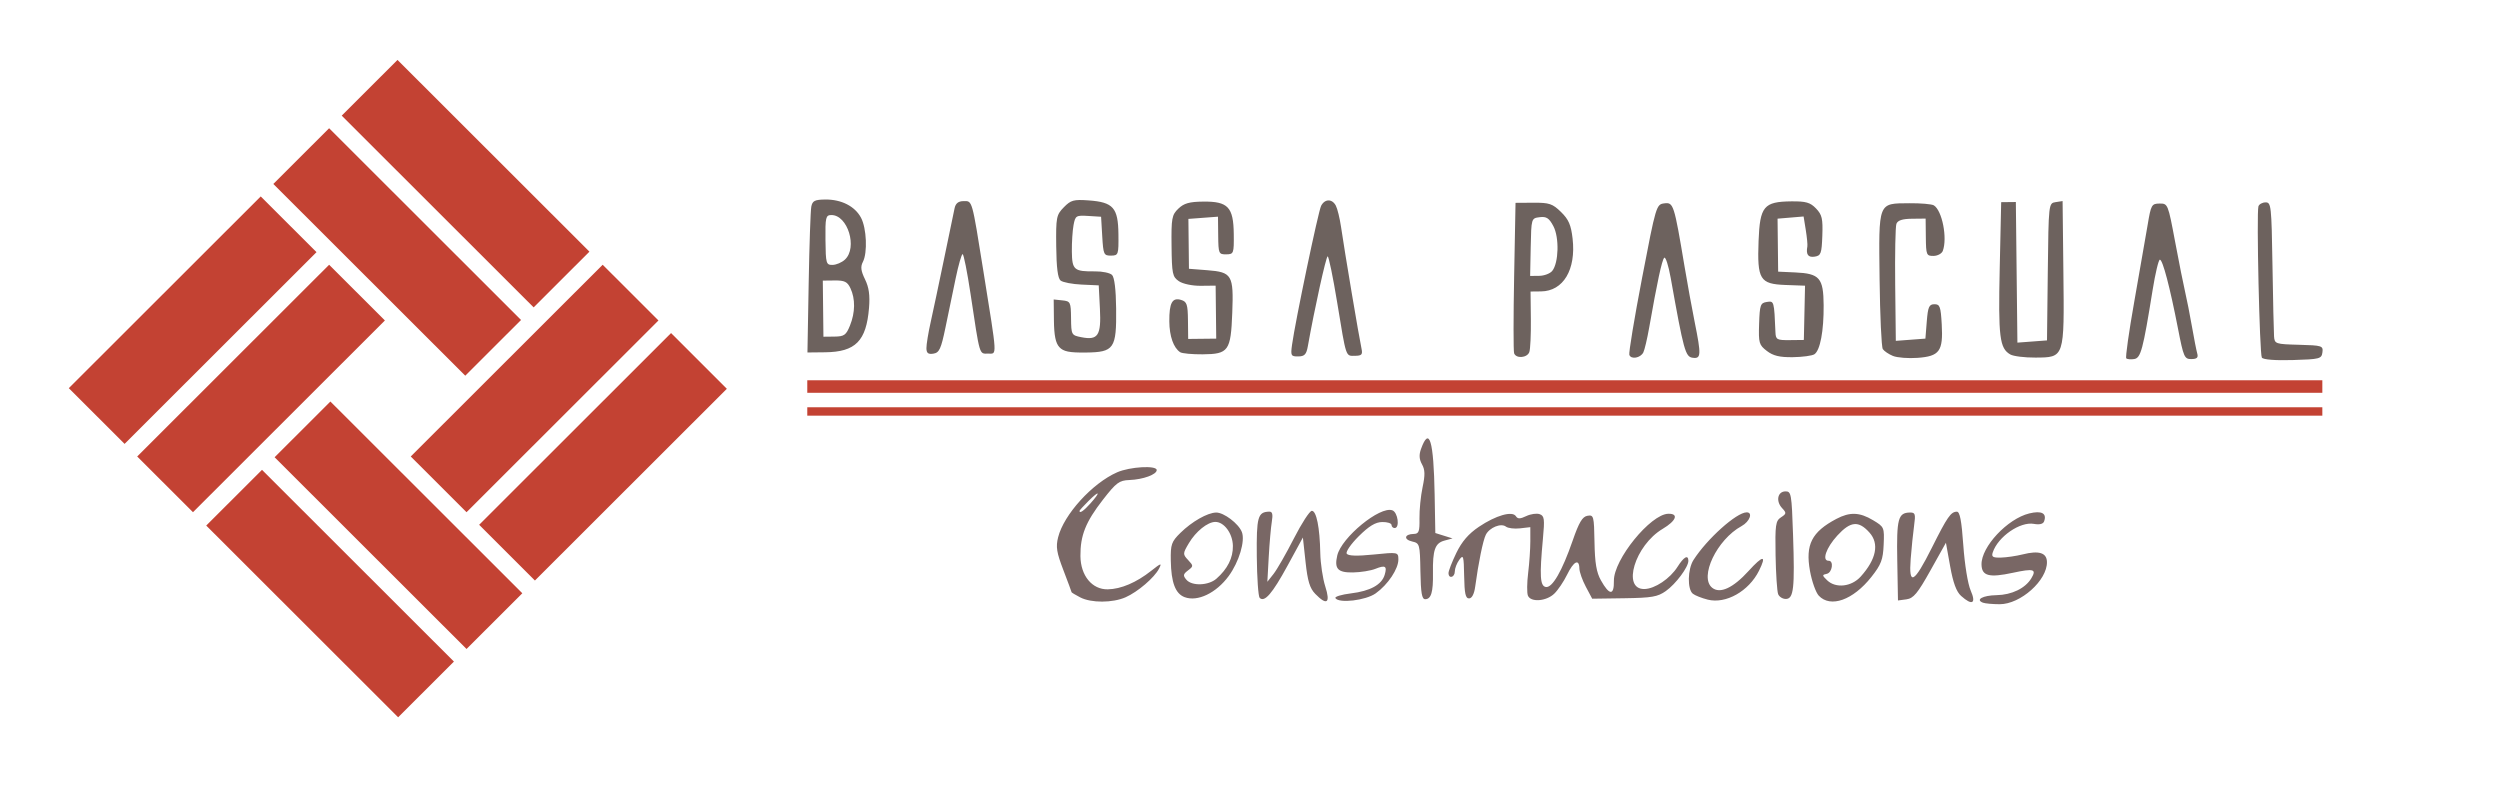
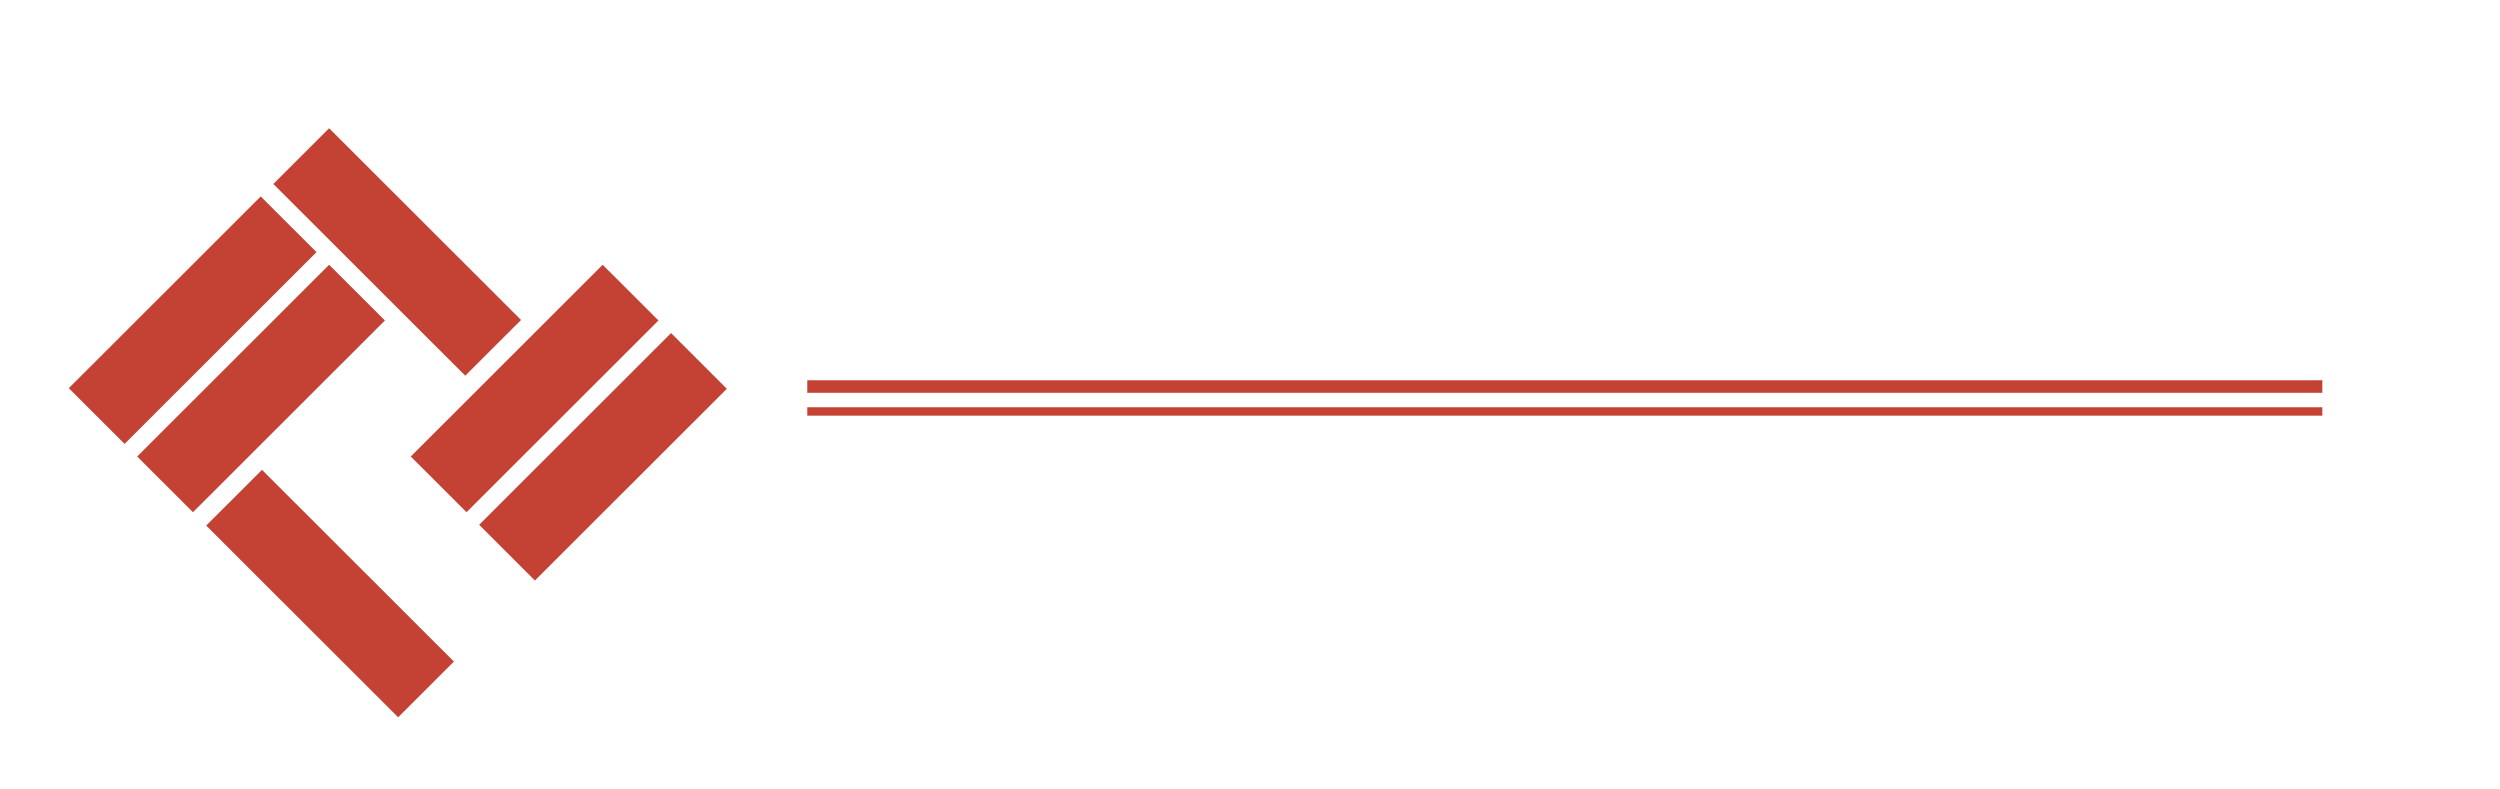
<svg xmlns="http://www.w3.org/2000/svg" xmlns:ns1="http://www.serif.com/" width="100%" height="100%" viewBox="0 0 802 253" version="1.1" xml:space="preserve" style="fill-rule:evenodd;clip-rule:evenodd;stroke-linejoin:round;stroke-miterlimit:1.5;">
  <g id="Mesa-de-trabajo1" ns1:id="Mesa de trabajo1" transform="matrix(1.111,0,0,1,0,0)">
    <rect x="0" y="0" width="722" height="253" style="fill:none;" />
    <g transform="matrix(0.637,-0.707,0.637,0.707,-45.726,126.664)">
      <g>
        <g transform="matrix(1,-1.11022e-16,1.11022e-16,1.204,31,-93.303)">
          <rect x="22" y="119" width="87" height="21" style="fill:rgb(195,66,51);" />
        </g>
        <g transform="matrix(1,-1.11022e-16,1.11022e-16,1.204,31,-62.303)">
          <rect x="22" y="119" width="87" height="21" style="fill:rgb(195,66,51);" />
        </g>
      </g>
      <g transform="matrix(1,0,0,1,66,93)">
        <g transform="matrix(1,-1.11022e-16,1.11022e-16,1.204,27,-93.303)">
          <rect x="22" y="119" width="87" height="21" style="fill:rgb(195,66,51);" />
        </g>
        <g transform="matrix(1,-1.11022e-16,1.11022e-16,1.204,27,-62.303)">
          <rect x="22" y="119" width="87" height="21" style="fill:rgb(195,66,51);" />
        </g>
      </g>
      <g transform="matrix(6.12323e-17,-1,1,6.12323e-17,95.711,190)">
        <g transform="matrix(1,-1.11022e-16,1.11022e-16,1.204,31,-93.303)">
          <rect x="22" y="119" width="87" height="21" style="fill:rgb(195,66,51);" />
        </g>
        <g transform="matrix(1,-1.11022e-16,1.11022e-16,1.204,31,-62.303)">
-           <rect x="22" y="119" width="87" height="21" style="fill:rgb(195,66,51);" />
-         </g>
+           </g>
      </g>
      <g transform="matrix(6.12323e-17,-1,1,6.12323e-17,3,252.289)">
        <g transform="matrix(1,-1.11022e-16,1.11022e-16,1.204,31,-93.303)">
          <rect x="22" y="119" width="87" height="21" style="fill:rgb(195,66,51);" />
        </g>
        <g transform="matrix(1,-1.11022e-16,1.11022e-16,1.204,31,-62.303)">
-           <rect x="22" y="119" width="87" height="21" style="fill:rgb(195,66,51);" />
-         </g>
+           </g>
      </g>
    </g>
    <g transform="matrix(0.9,-0.011,0.01,1,226.511,62.926)">
-       <path d="M473.359,56.995C472.645,55.841 472.128,10.545 472.805,8.474C473.03,7.787 474.066,7.224 475.107,7.224C476.899,7.224 477.005,8.307 477.098,27.474C477.153,38.612 477.265,48.849 477.349,50.224C477.495,52.637 477.771,52.734 485.314,53.017C492.727,53.295 493.112,53.424 492.814,55.517C492.518,57.597 491.966,57.734 483.26,57.895C477.59,58 473.765,57.652 473.359,56.995ZM429.863,56.753C429.557,56.448 430.816,48.217 432.659,38.461C434.502,28.706 436.55,17.687 437.209,13.974C438.338,7.61 438.561,7.224 441.097,7.224C443.755,7.224 443.815,7.377 445.942,19.474C447.127,26.212 448.501,33.524 448.996,35.724C449.49,37.924 450.408,42.874 451.036,46.724C451.664,50.574 452.392,54.512 452.656,55.474C453.015,56.785 452.537,57.224 450.751,57.224C448.524,57.224 448.249,56.581 446.58,47.474C444.126,34.077 441.904,25.224 440.996,25.224C440.578,25.224 439.48,29.612 438.556,34.974C435.256,54.113 434.533,56.7 432.394,57.016C431.307,57.177 430.168,57.059 429.863,56.753ZM355.028,55.165C353.669,54.593 352.213,53.584 351.793,52.924C351.374,52.264 351.024,42.194 351.015,30.545C350.997,5.488 350.703,6.216 360.821,6.239C364.495,6.248 368.034,6.594 368.687,7.01C371.331,8.691 372.967,17.54 371.393,21.642C371.059,22.512 369.709,23.224 368.393,23.224C366.135,23.224 366,22.886 366,17.224L366,11.224L361.607,11.224C358.524,11.224 357.033,11.696 356.607,12.806C356.273,13.676 356,22.475 356,32.361L356,50.334L360.75,50.029L365.5,49.724L366,44.224C366.424,39.557 366.803,38.724 368.5,38.724C370.265,38.724 370.534,39.487 370.79,45.228C371.174,53.828 369.986,55.43 362.9,55.87C359.93,56.055 356.388,55.738 355.028,55.165ZM392.695,55.113C389.262,53.116 388.857,49.511 389.588,27.502L390.295,6.224L395,6.224L395,51.334L399.75,51.029L404.5,50.724L405,28.724C405.497,6.843 405.512,6.722 407.75,6.405L410,6.085L410,28.932C410,56.501 410.089,56.24 400.693,56.194C397.287,56.177 393.688,55.691 392.695,55.113ZM270.464,53.895C270.237,53.251 272.204,42.149 274.834,29.224C279.549,6.062 279.655,5.72 282.226,5.416C285.164,5.068 285.372,5.744 288.489,25.724C289.348,31.224 290.714,39.221 291.525,43.494C293.569,54.261 293.492,55.434 290.773,55.044C288.434,54.708 287.926,52.779 284.015,29.38C283.34,25.341 282.43,22.416 281.992,22.88C281.239,23.68 279.66,30.642 276.927,45.224C276.257,48.799 275.375,52.365 274.967,53.149C274.03,54.947 271.011,55.447 270.464,53.895ZM314.592,53.117C312.101,51.158 311.934,50.547 312.207,44.367C312.473,38.344 312.71,37.694 314.75,37.405C317.105,37.07 317.1,37.051 317.421,47.224C317.493,49.509 317.888,49.724 322,49.724L326.5,49.724L327.076,32.321L320.813,32.023C312.583,31.63 311.721,30.183 312.331,17.776C312.875,6.729 314.146,5.224 322.936,5.224C327.655,5.224 329.039,5.637 330.877,7.593C332.782,9.621 333.059,10.879 332.801,16.343C332.53,22.091 332.277,22.756 330.25,23.044C328.153,23.341 327.445,22.319 327.96,19.739C328.068,19.197 327.865,16.811 327.509,14.435L326.861,10.116L318.5,10.724L318.5,27.724L323.988,28.035C331.799,28.477 333.006,29.899 332.976,38.629C332.948,46.909 331.693,53.169 329.822,54.355C329.095,54.816 325.973,55.2 322.885,55.209C318.673,55.22 316.6,54.698 314.592,53.117ZM233.51,52.974C233.276,52.287 233.402,41.149 233.792,28.224L234.5,4.724L240.256,4.75C245.322,4.772 246.378,5.141 249.06,7.823C251.485,10.247 252.225,12.002 252.679,16.403C253.708,26.375 249.509,33.224 242.365,33.224L239,33.224L239,42.142C239,47.047 238.727,51.772 238.393,52.642C237.672,54.52 234.121,54.761 233.51,52.974ZM246.028,26.691C248.145,24.14 248.444,15.983 246.554,12.329C245.209,9.727 244.364,9.162 242.193,9.413C239.509,9.723 239.499,9.757 239.212,18.974L238.925,28.224L241.84,28.224C243.443,28.224 245.328,27.534 246.028,26.691ZM162.296,49.474C163.418,41.946 171.202,6.714 172.123,4.994C173.334,2.731 175.669,2.721 176.837,4.974C177.336,5.937 178.048,8.974 178.42,11.724C179.533,19.961 183.808,47.21 184.578,50.974C184.959,52.84 184.602,53.224 182.488,53.224C179.406,53.224 179.694,54.115 176.918,35.974C175.676,27.862 174.383,21.224 174.043,21.224C173.528,21.224 169.636,37.98 167.365,49.974C166.866,52.613 166.278,53.224 164.243,53.224C161.914,53.224 161.776,52.959 162.296,49.474ZM126.4,51.459C124.273,50.039 123,46.308 123.015,41.54C123.034,35.584 124.046,33.787 126.875,34.684C128.727,35.272 129,36.121 129,41.291L129,47.224L138,47.224L138,30.224L133.223,30.224C130.517,30.224 127.481,29.549 126.223,28.667C124.184,27.239 124,26.303 124,17.342C124,8.423 124.202,7.383 126.315,5.398C128.13,3.692 129.853,3.224 134.314,3.224C142.277,3.224 144,5.092 144,13.724C144,19.991 143.91,20.224 141.5,20.224C139.109,20.224 139,19.961 139,14.169L139,8.114L129.5,8.724L129.5,24.724L135.345,25.244C143.311,25.952 143.838,26.868 143.239,38.975C142.632,51.248 141.917,52.23 133.595,52.209C130.243,52.2 127.005,51.863 126.4,51.459ZM45,49.249C45,48.086 45.655,44.343 46.456,40.93C47.257,37.517 49.289,28.424 50.97,20.724C52.652,13.024 54.255,5.712 54.533,4.474C54.885,2.906 55.766,2.224 57.44,2.224C60.286,2.224 60.085,1.484 63.543,24.724C67.772,53.144 67.685,51.224 64.751,51.224C61.879,51.224 62.16,52.226 59.342,31.974C58.366,24.962 57.289,19.224 56.947,19.224C56.606,19.224 55.562,22.712 54.628,26.974C53.693,31.237 52.141,38.324 51.179,42.724C49.681,49.573 49.111,50.77 47.215,51.044C45.526,51.287 45,50.861 45,49.249ZM87.655,49.395C86.46,48.075 86,45.695 86,40.829L86,34.091L88.75,34.408C91.375,34.71 91.5,34.972 91.5,40.172C91.5,45.507 91.566,45.633 94.736,46.292C100.089,47.406 101.143,45.827 100.798,37.202L100.5,29.724L95.03,29.414C92.022,29.244 88.984,28.626 88.28,28.042C87.397,27.309 87,23.9 87,17.056C87,7.731 87.155,6.978 89.572,4.561C91.852,2.281 92.76,2.039 97.557,2.437C105.455,3.092 107,4.882 107,13.379C107,19.978 106.912,20.224 104.548,20.224C102.238,20.224 102.078,19.861 101.798,13.974L101.5,7.724L97.385,7.423C93.476,7.137 93.239,7.281 92.635,10.298C92.286,12.045 92,15.845 92,18.742C92,24.686 92.613,25.224 99.382,25.224C101.702,25.224 104.14,25.764 104.8,26.424C105.566,27.19 106,31.086 106,37.202C106,50.105 105.209,51.224 96.098,51.224C90.792,51.224 88.949,50.825 87.655,49.395ZM7.461,27.974C7.815,15.737 8.315,4.712 8.571,3.474C8.962,1.59 9.694,1.224 13.069,1.224C18.246,1.224 22.565,3.482 24.483,7.191C26.243,10.594 26.486,18.447 24.923,21.368C24.1,22.905 24.248,24.226 25.547,26.965C26.782,29.566 27.106,32.082 26.73,36.137C25.746,46.757 22.245,50.224 12.504,50.224L6.817,50.224L7.461,27.974ZM20.551,41.756C22.3,37.57 22.405,33.208 20.839,29.771C19.889,27.685 18.983,27.224 15.839,27.224L12,27.224L12,45.224L15.551,45.224C18.658,45.224 19.283,44.79 20.551,41.756ZM19.171,20.569C23.338,16.799 20.234,6.224 14.961,6.224C13.176,6.224 13,6.944 13,14.224C13,21.768 13.124,22.224 15.171,22.224C16.365,22.224 18.165,21.479 19.171,20.569Z" style="fill:rgb(109,98,94);fill-rule:nonzero;" />
-     </g>
+       </g>
    <g transform="matrix(0.882,0,0,1,9.955,-14)">
      <path d="M253,138L749,138" style="fill:none;stroke:rgb(195,66,51);stroke-width:4.04px;" />
    </g>
    <g transform="matrix(0.882,0,0,1,9.955,-6)">
      <path d="M253,138L749,138" style="fill:none;stroke:rgb(195,66,51);stroke-width:2.69px;" />
    </g>
    <g transform="matrix(0.9,-0.018,0.016,1,294.959,130.28)">
-       <path d="M307.244,68.593C304.731,67.58 307.228,66.257 311.655,66.257C316.533,66.257 320.914,64.227 322.901,61.044C324.707,58.152 323.751,57.85 316.997,59.178C309.347,60.683 307,60.017 307,56.338C307,50.661 315.566,41.821 322.606,40.234C326.598,39.333 328.308,40.292 327.317,42.874C326.997,43.707 325.828,43.973 324.048,43.617C319.621,42.732 312.447,47.503 310.68,52.507C310.174,53.942 310.643,54.253 313.281,54.234C315.052,54.22 318.198,53.815 320.274,53.333C325.509,52.118 328,52.949 328,55.909C328,61.802 319.29,69.307 312.6,69.179C310.345,69.135 307.935,68.872 307.244,68.593ZM300.267,66.291C298.786,64.911 297.791,62.063 296.933,56.739L295.709,49.154L290.582,57.955C286.338,65.243 284.987,66.812 282.728,67.074L280,67.39L280,54.524C280,41.142 280.535,39.257 284.332,39.257C286.043,39.257 286.187,39.743 285.594,43.507C285.226,45.845 284.651,50.63 284.315,54.14C283.476,62.914 285.226,62.03 291.169,50.676C296.322,40.833 297.456,39.257 299.39,39.257C300.355,39.257 300.851,42.116 301.273,50.104C301.598,56.269 302.504,62.527 303.371,64.604C305.141,68.838 303.789,69.573 300.267,66.291ZM219,66.026C217.075,65.504 214.938,64.613 214.25,64.045C212.469,62.574 212.704,56.147 214.646,53.23C219.103,46.537 228.672,38.257 231.95,38.257C234.076,38.257 232.916,41.25 230.25,42.642C222.254,46.819 216.301,58.773 220.487,62.247C222.964,64.303 227.186,62.445 232.25,57.071C237.013,52.017 238.22,52.012 235.595,57.057C232.205,63.572 224.769,67.591 219,66.026ZM254.621,65.391C253.692,64.365 252.487,60.762 251.943,57.385C250.585,48.953 252.727,44.916 260.7,40.878C265.054,38.673 268.195,38.841 272.466,41.507C276.005,43.716 276.065,43.861 275.728,49.419C275.437,54.224 274.814,55.778 271.613,59.685C265.6,67.023 258.312,69.47 254.621,65.391ZM268.191,59.507C273.294,54.036 274.375,49.07 271.25,45.455C267.826,41.495 265.236,41.684 260.93,46.21C257.254,50.074 255.731,54.257 258,54.257C259.715,54.257 259.092,58.093 257.321,58.434C255.768,58.733 255.774,58.888 257.393,60.507C260.1,63.215 265.171,62.745 268.191,59.507ZM241.607,64.676C241.273,63.806 241,58.184 241,52.184C241,42.432 241.208,41.145 242.96,40.05C244.74,38.939 244.778,38.669 243.372,37.116C241.331,34.86 241.992,31.757 244.514,31.757C246.39,31.757 246.512,32.531 246.722,45.757C246.994,62.901 246.559,66.257 244.062,66.257C243.045,66.257 241.941,65.546 241.607,64.676ZM161.338,63.696C161.009,62.838 161.101,59.575 161.543,56.446C161.985,53.317 162.381,48.732 162.424,46.257L162.5,41.757L159.189,42.08C157.369,42.257 155.343,41.971 154.689,41.445C153.135,40.194 149.401,41.632 148.18,43.951C147.254,45.71 145.643,52.924 144.483,60.507C144.123,62.859 143.367,64.257 142.455,64.257C141.317,64.257 141,62.692 141,57.066C141,50.529 140.867,50.052 139.532,51.816C138.724,52.884 138.049,54.545 138.032,55.507C137.996,57.463 136,57.968 136,56.022C136,55.342 137.177,52.459 138.616,49.615C140.461,45.97 142.644,43.529 146.013,41.346C151.514,37.782 156.829,36.363 157.942,38.163C158.513,39.087 159.272,39.091 161.277,38.177C162.704,37.527 164.64,37.289 165.578,37.649C167.074,38.223 167.185,39.188 166.479,45.53C165.155,57.448 165.288,60.672 167.123,61.034C169.194,61.444 172.43,56.077 176.03,46.257C178.141,40.499 179.27,38.683 180.89,38.438C182.902,38.133 183,38.531 183,46.954C183,53.623 183.451,56.63 184.84,59.22C187.478,64.139 189,64.223 189,59.451C189,52.672 201.137,38.257 206.844,38.257C210.259,38.257 209.347,40.551 204.928,43.074C195.959,48.197 191.422,62.257 198.739,62.257C202.094,62.257 207.028,59.071 209.5,55.308C211.574,52.15 213,51.392 213,53.446C213,55.451 208.85,60.823 205.59,63.036C202.936,64.839 201.05,65.129 192.22,65.097L181.94,65.06L179.97,61.198C178.887,59.075 178,56.419 178,55.297C178,52.056 176.214,52.918 174.019,57.219C172.908,59.398 171.014,62.098 169.811,63.219C167.206,65.646 162.195,65.928 161.338,63.696ZM93.14,61.907C91.426,60.082 90.771,57.787 90.216,51.66L89.5,43.763L84.42,52.701C79.373,61.584 76.826,64.426 75.298,62.879C74.859,62.434 74.548,56.442 74.606,49.562C74.713,36.829 75.165,35.314 78.864,35.273C79.86,35.262 80.065,36.132 79.625,38.507C79.294,40.295 78.759,45.357 78.436,49.757L77.849,57.757L79.895,55.257C81.02,53.882 84.042,48.82 86.61,44.007C89.178,39.195 91.833,35.257 92.509,35.257C93.996,35.257 94.974,40.617 94.989,48.849C94.995,52.199 95.631,57.036 96.402,59.599C98.022,64.981 96.824,65.828 93.14,61.907ZM99.585,63.395C99.292,62.92 101.55,62.274 104.603,61.959C110.797,61.32 114.515,59.36 115.516,56.209C116.405,53.408 115.802,53.002 112.574,54.229C111.087,54.795 107.86,55.257 105.404,55.257C100.489,55.257 99.348,53.992 100.418,49.73C101.866,43.961 114.407,34.048 118.346,35.56C120.118,36.24 120.694,41.257 119,41.257C118.45,41.257 118,40.807 118,40.257C118,39.707 116.658,39.257 115.018,39.257C112.852,39.257 110.769,40.471 107.414,43.685C104.872,46.121 103.096,48.604 103.466,49.203C103.918,49.934 106.751,50.075 112.07,49.631C119.899,48.978 120,49 120,51.302C120,54.329 116.513,59.367 112.528,62.098C109.307,64.305 100.682,65.17 99.585,63.395ZM127,55.277C127,46.537 126.933,46.279 124.507,45.67C121.697,44.965 122.088,43.257 125.059,43.257C126.718,43.257 127,42.541 127,38.334C127,35.626 127.527,31.127 128.171,28.337C129.082,24.391 129.069,22.756 128.115,20.973C127.246,19.348 127.178,17.919 127.883,16.066C130.689,8.685 132,13.376 132,30.799L132,43.091L137.485,44.919L134.862,45.577C131.841,46.335 131.033,48.508 131.014,55.926C130.998,62.029 130.296,64.257 128.393,64.257C127.306,64.257 127,62.286 127,55.277ZM17.75,61.685C16.238,60.865 15,60.094 15,59.971C15,59.849 13.875,56.648 12.501,52.858C10.418,47.118 10.168,45.349 10.998,42.266C12.948,35.022 22.26,25.136 30.295,21.779C34.41,20.059 43,19.724 43,21.282C43,22.714 38.569,24.244 34.185,24.327C30.911,24.388 29.95,25.077 25.572,30.502C19.917,37.509 18.106,41.822 18.044,48.431C17.985,54.707 21.59,59.257 26.621,59.257C30.869,59.257 35.846,57.239 40.666,53.563C43.879,51.112 44.192,51.03 43.189,52.904C41.65,55.78 36.231,60.254 32.282,61.909C28.082,63.669 21.211,63.563 17.75,61.685ZM21.548,31.611C24.991,27.896 24.608,27.3 21,30.757C19.35,32.338 18,33.772 18,33.945C18,34.863 19.367,33.964 21.548,31.611ZM51.235,62.212C48.28,61.036 47,57.464 47,50.389C47,45.213 47.319,44.347 50.25,41.566C53.994,38.012 59.045,35.257 61.815,35.257C64.274,35.257 68.937,38.917 69.954,41.646C71.026,44.519 68.883,51.233 65.465,55.715C61.372,61.08 55.329,63.839 51.235,62.212ZM61.531,56.474C65.157,53.409 67,49.89 67,46.035C67,42.048 64.302,38.257 61.465,38.257C58.987,38.257 55.196,41.203 52.906,44.909C50.86,48.221 50.846,48.43 52.558,50.322C54.268,52.211 54.264,52.344 52.457,53.665C50.859,54.834 50.777,55.284 51.91,56.649C53.652,58.748 58.955,58.652 61.531,56.474Z" style="fill:rgb(121,103,101);fill-rule:nonzero;" />
-     </g>
+       </g>
  </g>
</svg>